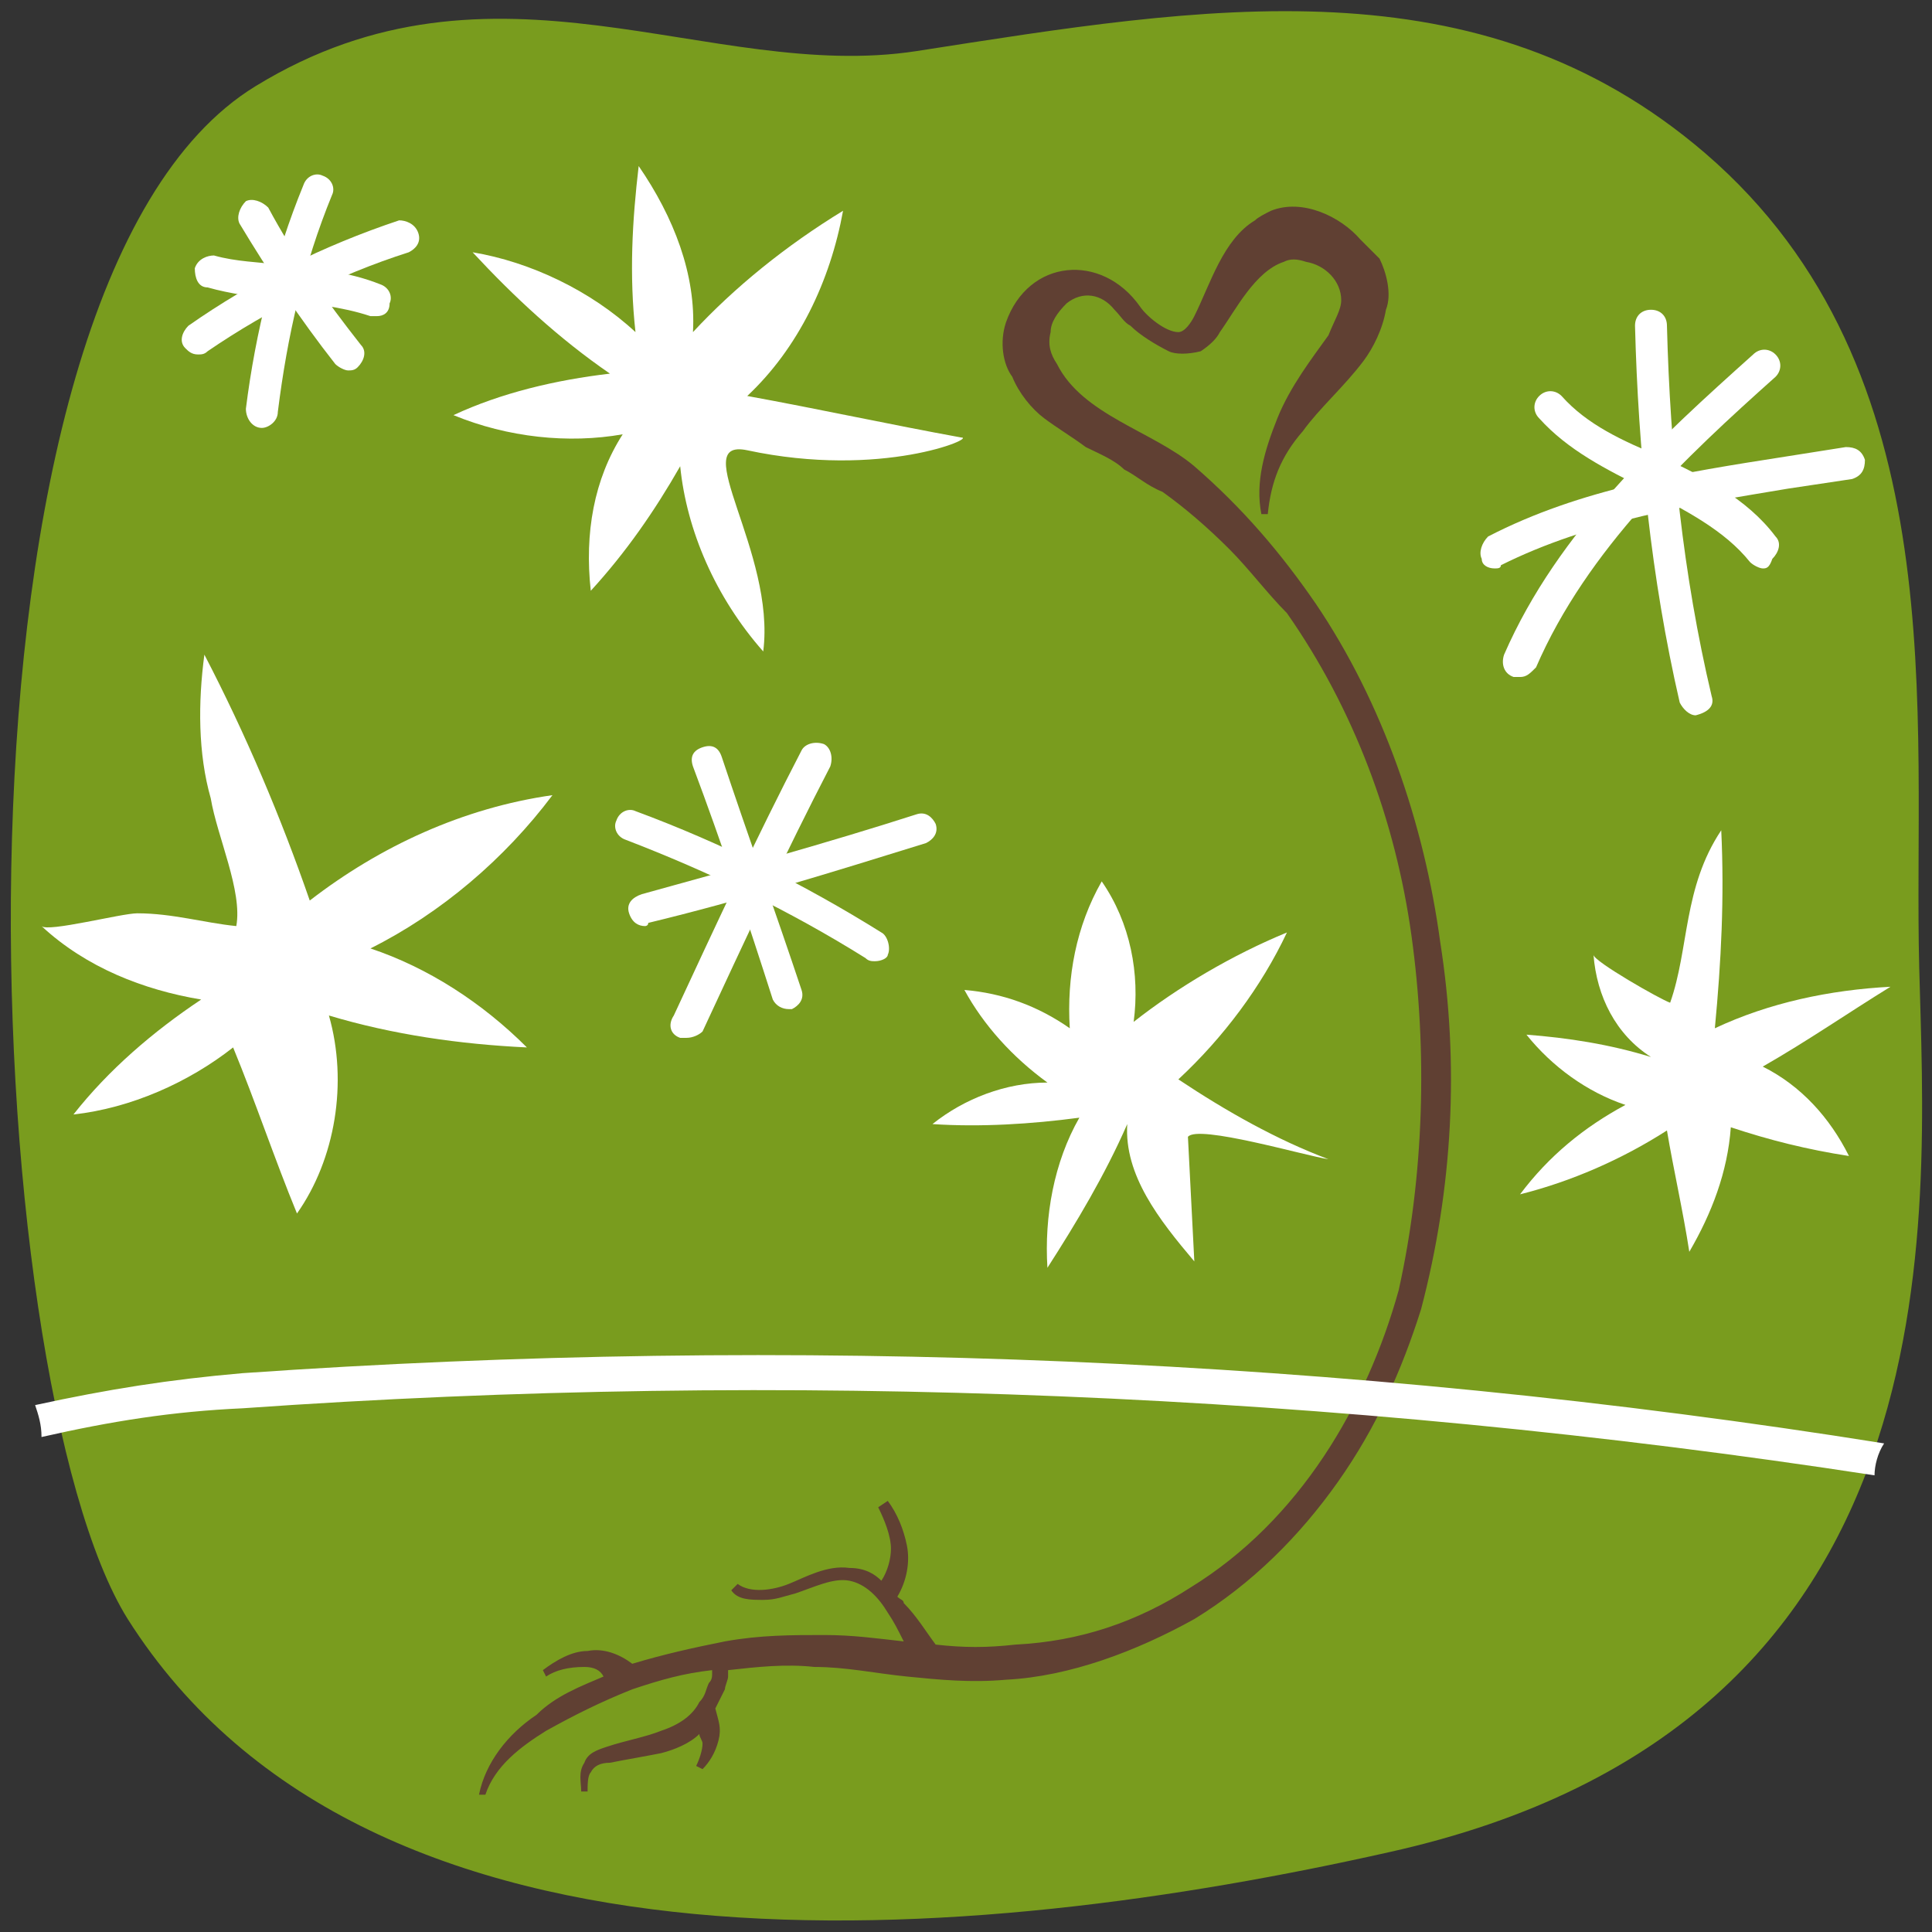
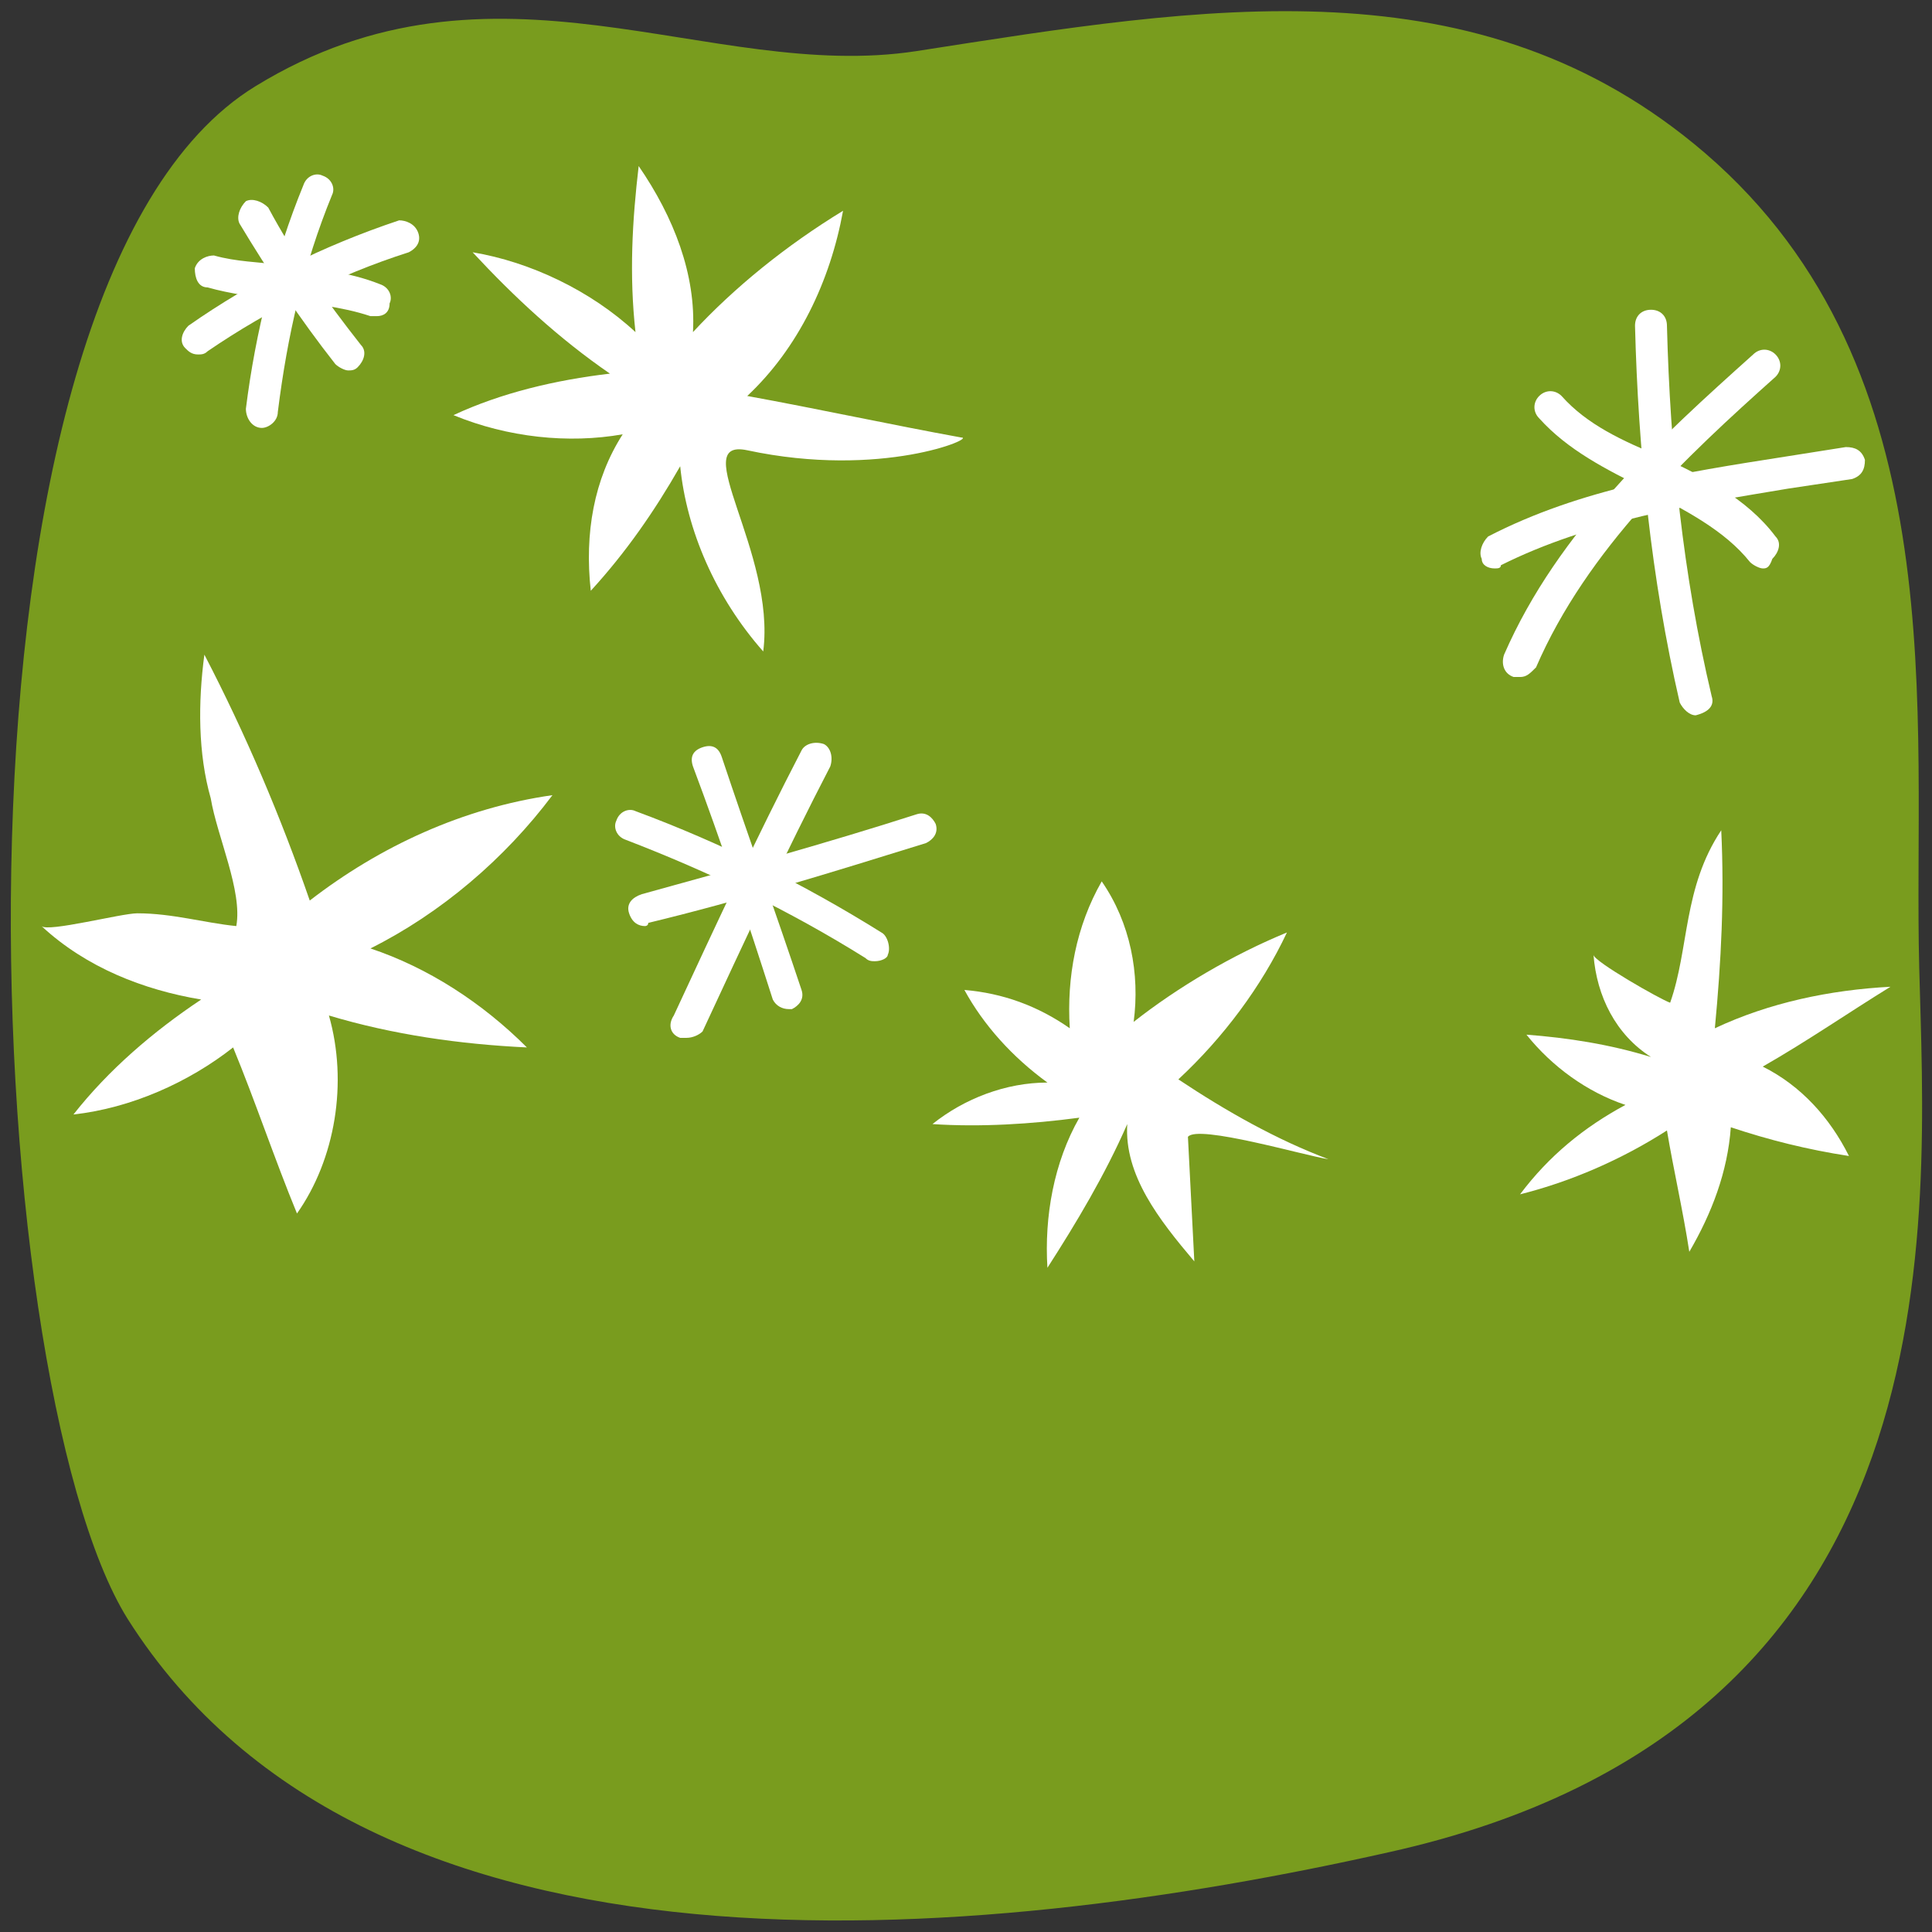
<svg xmlns="http://www.w3.org/2000/svg" version="1.1" id="Livello_1" x="0px" y="0px" viewBox="0 0 60.5 60.5" style="enable-background:new 0 0 60.5 60.5;" xml:space="preserve">
  <rect x="0" y="0" width="60.5" height="60.5" fill="#333333" stroke="none" />
  <style type="text/css">
	.st0{fill:#799C1E;}
	.st1{fill:#FFFFFF;}
	.st2{fill:#604033;}
</style>
  <g>
    <path class="st0" d="M43.5,58c18-4,16.8-19.8,16.6-27.7c-0.2-7.8,1.2-18.7-6.7-25.5c-7.1-6.1-15.7-4.6-24.7-3.2   C22.2,2.6,15.5-1.9,8,2.7C-2.3,9-0.7,43.2,4,50.7C11.6,62.7,30.6,60.9,43.5,58z" />
  </g>
  <g>
    <g>
      <path class="st1" d="M24.7,31.6c-0.2,0-0.4-0.1-0.5-0.3c-0.8-2.5-1.6-4.9-2.5-7.3c-0.1-0.3,0-0.5,0.3-0.6s0.5,0,0.6,0.3    c0.8,2.4,1.7,4.9,2.5,7.3c0.1,0.3-0.1,0.5-0.3,0.6C24.8,31.6,24.7,31.6,24.7,31.6z" />
    </g>
    <g>
      <path class="st1" d="M20.2,29c-0.2,0-0.4-0.1-0.5-0.4s0.1-0.5,0.4-0.6c2.9-0.8,5.8-1.6,8.6-2.5c0.3-0.1,0.5,0.1,0.6,0.3    c0.1,0.3-0.1,0.5-0.3,0.6c-2.9,0.9-5.8,1.8-8.7,2.5C20.3,29,20.2,29,20.2,29z" />
    </g>
    <g>
      <path class="st1" d="M21.5,32.5c-0.1,0-0.1,0-0.2,0c-0.3-0.1-0.4-0.4-0.2-0.7c1.3-2.8,2.6-5.6,4-8.3c0.1-0.2,0.4-0.3,0.7-0.2    c0.2,0.1,0.3,0.4,0.2,0.7c-1.4,2.7-2.7,5.5-4,8.3C21.9,32.4,21.7,32.5,21.5,32.5z" />
    </g>
    <g>
      <path class="st1" d="M27.4,30.1c-0.1,0-0.2,0-0.3-0.1c-2.4-1.5-4.9-2.7-7.5-3.7c-0.3-0.1-0.4-0.4-0.3-0.6c0.1-0.3,0.4-0.4,0.6-0.3    c2.7,1,5.3,2.3,7.7,3.8c0.2,0.1,0.3,0.5,0.2,0.7C27.8,30,27.6,30.1,27.4,30.1z" />
    </g>
  </g>
  <g>
    <g>
      <path class="st1" d="M53.1,22.4c-0.2,0-0.4-0.2-0.5-0.4c-0.9-3.9-1.3-7.9-1.4-11.8c0-0.3,0.2-0.5,0.5-0.5s0.5,0.2,0.5,0.5    c0.1,3.9,0.5,7.8,1.4,11.6C53.7,22.1,53.5,22.3,53.1,22.4C53.2,22.4,53.1,22.4,53.1,22.4z" />
    </g>
    <g>
      <path class="st1" d="M46.8,17.8c-0.2,0-0.4-0.1-0.4-0.3c-0.1-0.2,0-0.5,0.2-0.7c2.9-1.5,6.1-2,9.3-2.5l1.9-0.3    c0.3,0,0.5,0.1,0.6,0.4c0,0.3-0.1,0.5-0.4,0.6l-2,0.3c-3,0.5-6.2,1-9,2.4C47,17.8,46.9,17.8,46.8,17.8z" />
    </g>
    <g>
      <path class="st1" d="M47.6,21.2c-0.1,0-0.1,0-0.2,0c-0.3-0.1-0.4-0.4-0.3-0.7c1.7-3.9,4.9-6.8,7.8-9.4c0.2-0.2,0.5-0.2,0.7,0    s0.2,0.5,0,0.7c-2.8,2.5-5.9,5.4-7.5,9.1C47.9,21.1,47.8,21.2,47.6,21.2z" />
    </g>
    <g>
      <path class="st1" d="M55.2,17.8c-0.1,0-0.3-0.1-0.4-0.2c-0.8-1-2-1.6-3.3-2.3c-1.2-0.6-2.4-1.2-3.3-2.2c-0.2-0.2-0.2-0.5,0-0.7    s0.5-0.2,0.7,0c0.8,0.9,1.9,1.4,3.1,1.9c1.3,0.6,2.7,1.3,3.6,2.5c0.2,0.2,0.1,0.5-0.1,0.7C55.4,17.8,55.3,17.8,55.2,17.8z" />
    </g>
  </g>
  <g>
    <g>
      <path class="st1" d="M6.2,11.1c-0.2,0-0.3-0.1-0.4-0.2c-0.2-0.2-0.1-0.5,0.1-0.7c2-1.4,4.2-2.5,6.6-3.3c0.2,0,0.5,0.1,0.6,0.4    S13,7.8,12.8,7.9C10.6,8.6,8.4,9.7,6.5,11C6.4,11.1,6.3,11.1,6.2,11.1z" />
    </g>
    <g>
      <path class="st1" d="M10.9,11.6c-0.1,0-0.3-0.1-0.4-0.2C9.4,10,8.4,8.5,7.5,7c-0.1-0.2,0-0.5,0.2-0.7c0.2-0.1,0.5,0,0.7,0.2    c0.8,1.5,1.8,2.9,2.9,4.3c0.2,0.2,0.1,0.5-0.1,0.7C11.1,11.6,11,11.6,10.9,11.6z" />
    </g>
    <g>
      <path class="st1" d="M8.2,13.4L8.2,13.4c-0.3,0-0.5-0.3-0.5-0.6C8,10.4,8.6,8,9.5,5.8c0.1-0.3,0.4-0.4,0.6-0.3    c0.3,0.1,0.4,0.4,0.3,0.6C9.5,8.3,9,10.5,8.7,12.9C8.7,13.2,8.4,13.4,8.2,13.4z" />
    </g>
    <g>
      <path class="st1" d="M11.8,9.9c-0.1,0-0.1,0-0.2,0c-0.9-0.3-1.9-0.4-2.9-0.5C8,9.3,7.2,9.2,6.5,9C6.2,9,6.1,8.7,6.1,8.4    C6.2,8.1,6.5,8,6.7,8c0.7,0.2,1.4,0.2,2.1,0.3c1,0.1,2.1,0.2,3.1,0.6c0.3,0.1,0.4,0.4,0.3,0.6C12.2,9.8,12,9.9,11.8,9.9z" />
    </g>
  </g>
  <g>
    <path class="st1" d="M6.4,20.5c1.3,2.5,2.4,5.1,3.3,7.7c2.2-1.7,4.8-2.9,7.6-3.3c-1.5,2-3.5,3.7-5.7,4.8c1.8,0.6,3.5,1.7,4.9,3.1   c-2.1-0.1-4.2-0.4-6.2-1c0.6,2.1,0.2,4.5-1,6.2c-0.7-1.7-1.3-3.5-2-5.2c-1.4,1.1-3.2,1.9-5,2.1c1.1-1.4,2.5-2.6,4-3.6   c-1.8-0.3-3.6-1-5-2.3c0.2,0.2,2.5-0.4,3-0.4c1.1,0,2.1,0.3,3.1,0.4c0.2-1.1-0.6-2.8-0.8-4C6.2,23.6,6.2,22,6.4,20.5z" />
  </g>
  <g>
    <path class="st1" d="M53.9,26c0.1,2.1,0,4.1-0.2,6.2c1.7-0.8,3.6-1.2,5.5-1.3c-1.3,0.8-2.6,1.7-4,2.5c1.2,0.6,2.1,1.6,2.7,2.8   c-1.3-0.2-2.5-0.5-3.7-0.9c-0.1,1.4-0.6,2.7-1.3,3.9c-0.2-1.3-0.5-2.6-0.7-3.8c-1.4,0.9-3,1.6-4.6,2c0.9-1.2,2-2.1,3.3-2.8   c-1.2-0.4-2.3-1.2-3.1-2.2c1.3,0.1,2.6,0.3,3.9,0.7c-1.1-0.7-1.7-1.9-1.8-3.2c0,0.2,2.1,1.4,2.4,1.5C52.9,29.7,52.7,27.8,53.9,26z" />
  </g>
  <g>
    <path class="st1" d="M41.6,36.3c-1.6-0.6-3.2-1.5-4.7-2.5c1.4-1.3,2.6-2.9,3.4-4.6c-1.7,0.7-3.4,1.7-4.8,2.8c0.2-1.5-0.1-3.1-1-4.4   c-0.8,1.4-1.1,3-1,4.6c-1-0.7-2.1-1.1-3.3-1.2c0.6,1.1,1.5,2.1,2.6,2.9c-1.3,0-2.6,0.5-3.6,1.3c1.5,0.1,3.1,0,4.6-0.2   c-0.8,1.4-1.1,3.1-1,4.7c0.9-1.4,1.8-2.9,2.5-4.5c-0.1,1.6,1,3,2.1,4.3l-0.2-3.9C37.5,35.2,40.9,36.2,41.6,36.3z" />
  </g>
  <g>
    <path class="st1" d="M30.1,13.7c-2.2-0.4-4.5-0.9-6.7-1.3c1.6-1.5,2.6-3.6,3-5.8C24.6,7.7,23,9,21.7,10.4c0.1-1.8-0.6-3.6-1.7-5.2   c-0.2,1.7-0.3,3.4-0.1,5.2c-1.4-1.3-3.3-2.2-5.1-2.5c1.3,1.4,2.7,2.7,4.3,3.8c-1.7,0.2-3.4,0.6-4.9,1.3c1.7,0.7,3.6,0.9,5.3,0.6   c-0.9,1.4-1.2,3.1-1,4.9c1.1-1.2,2-2.5,2.8-3.9c0.2,2,1.1,4.1,2.6,5.8c0.4-3.1-2.4-6.7-0.5-6.3C27.6,15,30.6,13.7,30.1,13.7z" />
  </g>
-   <path class="st2" d="M42.6,7.5c-0.6-0.7-1.8-1.3-2.8-0.9c-0.2,0.1-0.4,0.2-0.5,0.3c-1,0.6-1.4,2-1.9,3c-0.1,0.2-0.3,0.5-0.5,0.5  c-0.4,0-1-0.5-1.2-0.8c-1.2-1.7-3.5-1.5-4.2,0.5c-0.2,0.6-0.1,1.3,0.2,1.7c0.2,0.5,0.6,1,1,1.3c0.4,0.3,0.9,0.6,1.3,0.9  c0.4,0.2,0.9,0.4,1.2,0.7c0.4,0.2,0.7,0.5,1.2,0.7c0.7,0.5,1.4,1.1,2.1,1.8c0.6,0.6,1.2,1.4,1.8,2c2.1,3,3.4,6.5,3.9,10.1  s0.4,7.5-0.4,11.1c-1,3.6-3.1,7.2-6.5,9.3c-1.7,1.1-3.5,1.7-5.5,1.8c-0.9,0.1-1.6,0.1-2.5,0c-0.3-0.4-0.6-0.9-1-1.3  c0-0.1-0.1-0.1-0.2-0.2c0.3-0.5,0.4-1.1,0.3-1.6s-0.3-1-0.6-1.4l-0.3,0.2c0.2,0.4,0.4,0.9,0.4,1.3c0,0.3-0.1,0.7-0.3,1  c-0.2-0.2-0.5-0.4-1-0.4c-0.7-0.1-1.4,0.3-1.9,0.5s-1.2,0.3-1.6,0l-0.2,0.2c0.2,0.3,0.6,0.3,1,0.3s0.6-0.1,1-0.2  c0.6-0.2,1.2-0.5,1.7-0.4c0.5,0.1,0.9,0.5,1.2,1c0.2,0.3,0.3,0.5,0.5,0.9c-0.9-0.1-1.6-0.2-2.5-0.2c-1,0-2,0-3.1,0.2  c-1,0.2-1.9,0.4-2.9,0.7c-0.4-0.3-0.9-0.5-1.4-0.4c-0.5,0-1,0.3-1.4,0.6l0.1,0.2c0.3-0.2,0.7-0.3,1.2-0.3c0.3,0,0.5,0.1,0.6,0.3  c-0.7,0.3-1.5,0.6-2.1,1.2c-0.9,0.6-1.6,1.5-1.8,2.5h0.2c0.3-0.9,1.1-1.5,1.9-2c0.9-0.5,1.7-0.9,2.7-1.3c0.9-0.3,1.6-0.5,2.5-0.6  v0.1c0,0.1,0,0.2-0.1,0.3c-0.1,0.2-0.1,0.4-0.3,0.6c-0.2,0.4-0.6,0.7-1.2,0.9c-0.5,0.2-1.1,0.3-1.7,0.5c-0.3,0.1-0.6,0.2-0.7,0.5  c-0.2,0.3-0.1,0.6-0.1,0.9h0.2c0-0.2,0-0.5,0.1-0.6c0.1-0.2,0.3-0.3,0.6-0.3c0.5-0.1,1.1-0.2,1.6-0.3c0.4-0.1,0.9-0.3,1.2-0.6  c0,0.1,0.1,0.2,0.1,0.3c0,0.2-0.1,0.5-0.2,0.7l0.2,0.1c0.2-0.2,0.4-0.5,0.5-0.9s0-0.6-0.1-1c0.1-0.2,0.2-0.4,0.3-0.6  c0-0.1,0.1-0.3,0.1-0.4c0-0.1,0-0.1,0-0.2c0.9-0.1,1.8-0.2,2.7-0.1c1,0,1.9,0.2,2.9,0.3s2,0.2,3.1,0.1c2-0.1,4.1-0.9,5.9-1.9  c1.8-1.1,3.3-2.6,4.5-4.3c1.2-1.7,2-3.5,2.6-5.4c1-3.8,1.2-7.7,0.6-11.5c-0.5-3.7-1.8-7.5-3.9-10.6c-1.1-1.6-2.3-3-3.8-4.3  c-1.3-1.1-3.5-1.6-4.3-3.2c-0.2-0.3-0.3-0.6-0.2-1c0-0.3,0.2-0.6,0.5-0.9c0.5-0.4,1.1-0.3,1.5,0.2c0.2,0.2,0.3,0.4,0.5,0.5  c0.3,0.3,0.8,0.6,1.2,0.8c0.2,0.1,0.6,0.1,1,0c0.3-0.2,0.5-0.4,0.6-0.6c0.5-0.7,1.1-1.9,2-2.2c0.2-0.1,0.4-0.1,0.7,0  c0.6,0.1,1.1,0.6,1.1,1.2c0,0.3-0.2,0.6-0.4,1.1c-0.5,0.7-1.2,1.6-1.6,2.6s-0.7,2-0.5,3h0.2c0.1-1,0.4-1.8,1.1-2.6  c0.5-0.7,1.3-1.4,1.9-2.2c0.3-0.4,0.6-1,0.7-1.6c0.2-0.5,0-1.2-0.2-1.6C42.9,7.8,42.8,7.7,42.6,7.5z" />
  <g>
-     <path class="st1" d="M7.6,43c-2.3,0.2-4.2,0.5-6.5,1c0.1,0.3,0.2,0.6,0.2,1c2.2-0.5,4.1-0.8,6.3-0.9c17-1.2,34.2-0.5,51.1,2.1   c0-0.3,0.1-0.7,0.3-1C42.1,42.5,24.8,41.8,7.6,43z" />
-   </g>
+     </g>
</svg>